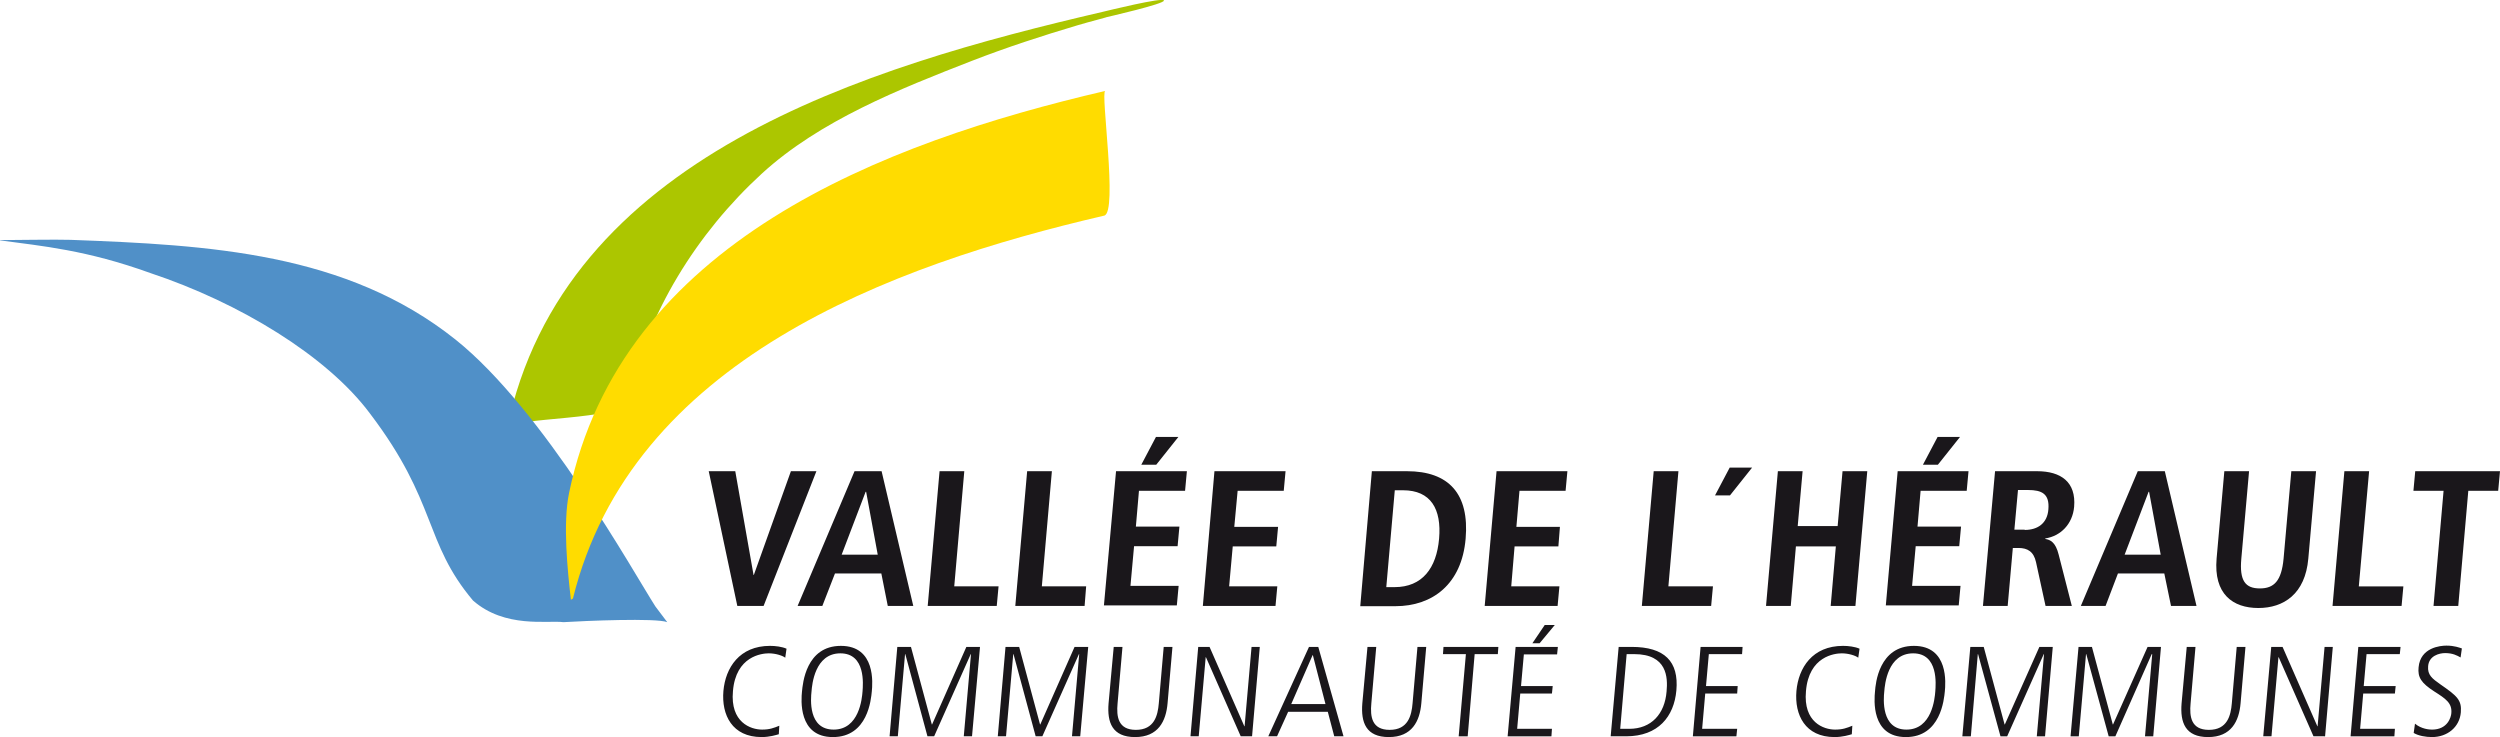
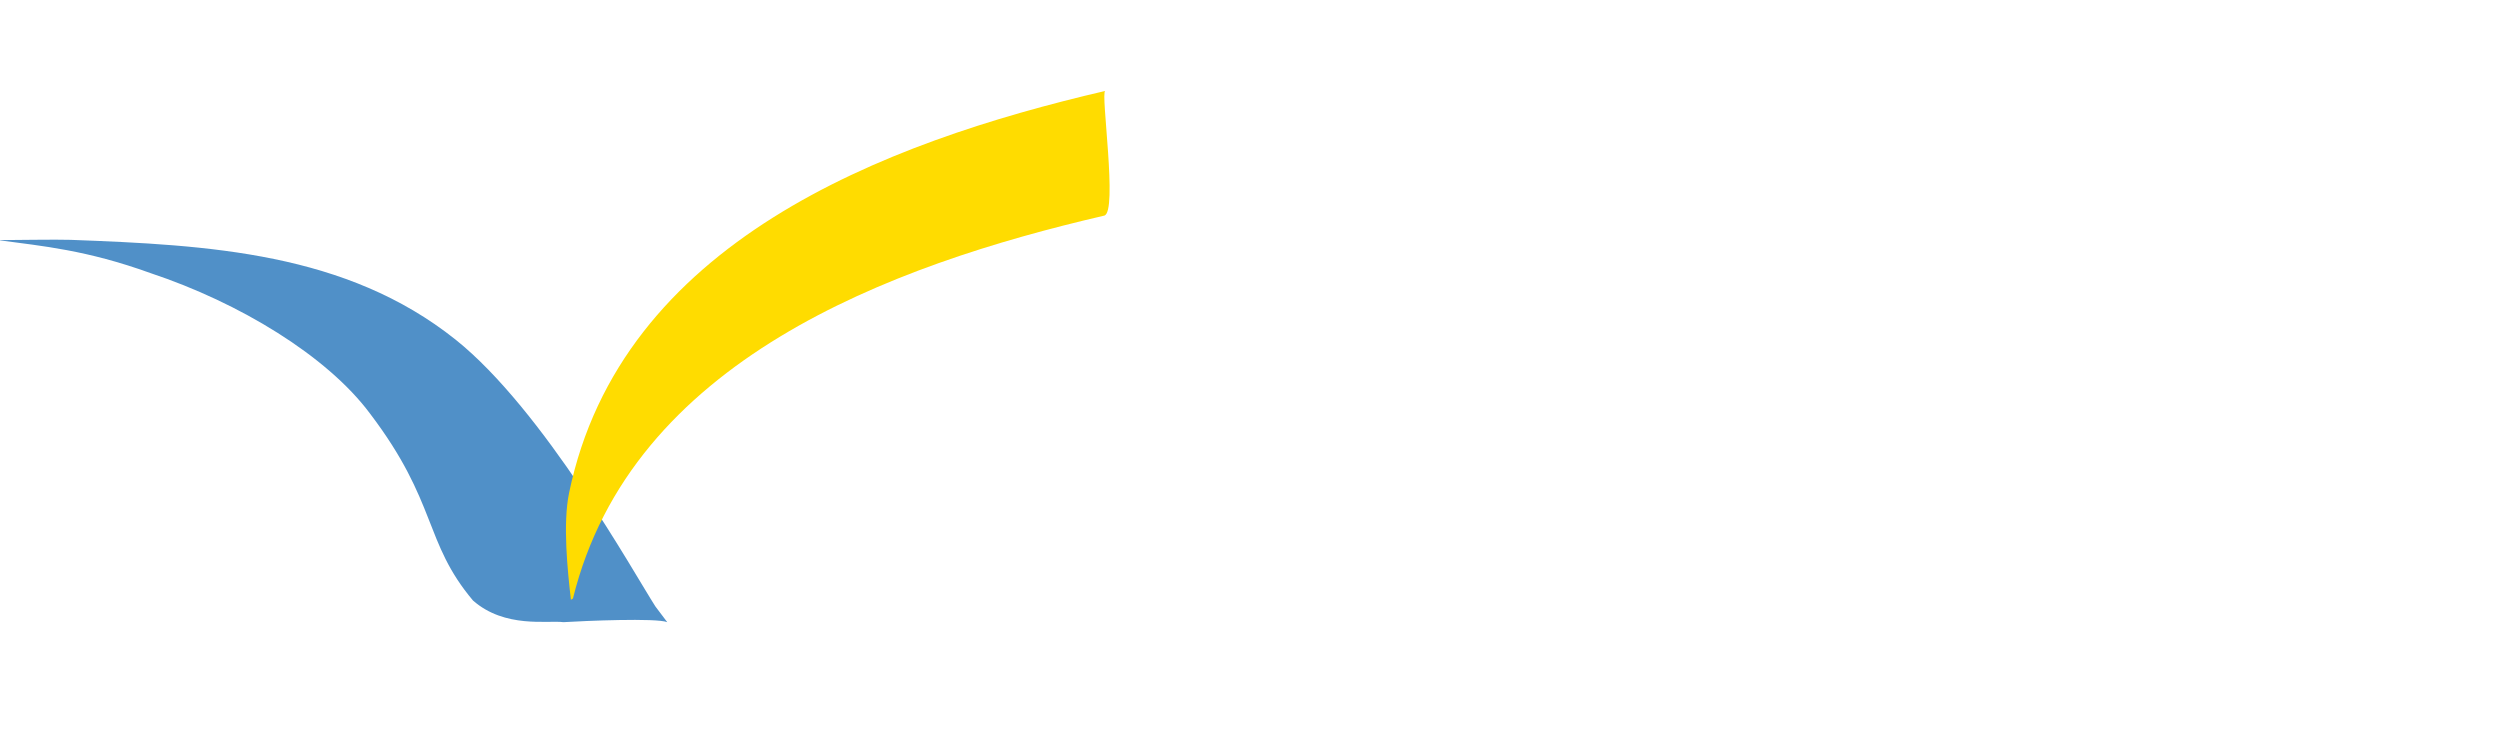
<svg xmlns="http://www.w3.org/2000/svg" xmlns:xlink="http://www.w3.org/1999/xlink" viewBox="0 0 970.4 286.1">
  <defs>
    <path id="a" d="M0 0h970.4v286.1H0z" />
  </defs>
  <clipPath id="b">
    <use xlink:href="#a" overflow="visible" />
  </clipPath>
-   <path clip-path="url(#b)" fill="#ACC600" d="M243.9 155.4c7-33.6 26.7-65 51.8-88 22.5-20.6 53.6-32.9 81.6-43.8 13.4-5.2 27.2-9.7 41-13.8 3.9-1.2 14.5-3.9 10.2-2.9 1.3-.3 23.6-5.4 23.3-6.7-.3-1.4-22.5 4.1-23.8 4.4C336 26 218.6 60.8 196.8 166.5c1-5 45.4-2.9 47.1-11.1" />
  <path clip-path="url(#b)" fill="#5090C8" d="M254.4 235.4c-8.3-12.9-43.4-76.3-77.6-103.6C134.4 98 81.1 95.1 27.4 93.1c-5.4-.2-22.5.1-27.4.1v.1C16.2 95.5 33.5 97 58.4 106c34.6 11.5 68.6 32.2 85.2 54.5 26.3 34.6 20.8 49.8 40 72.6 12.4 10.9 29 7.6 35.1 8.4 8.1-.5 36.1-1.7 40.3 0 0-.1-4-5.2-4.6-6.1" />
  <path clip-path="url(#b)" fill="#FFDC00" d="M222.4 232.3C245.1 140.2 345 103.1 428.6 83.7c5.4-1.2-1.5-48 .4-48.4-86.4 20.1-188 58.9-208.1 156-2.5 12-.6 30.1.7 41.5l.8-.5z" />
-   <path clip-path="url(#b)" fill="#1A171B" d="M275.1 182.9h10.3l7.1 40.3h.1l14.4-40.3h9.9l-20.5 52.3h-10.2zm65.6 32.4l-4.5-24.4h-.2l-9.3 24.4h14zm1.4 7.3h-18l-4.9 12.6h-9.6l22.1-52.3h10.5l12.3 52.3h-9.9l-2.5-12.6zm22.6-39.7h9.6l-3.9 44.7h17.2l-.7 7.6h-26.8zm34 0h9.6l-3.9 44.7h17.2l-.6 7.6h-26.9zm50-13.3h8.7l-8.6 10.8H443l5.7-10.8zm-15.5 13.3h27.5l-.7 7.6h-17.9l-1.2 13.9h16.9l-.7 7.6h-16.9l-1.4 15.4h18.7l-.7 7.6h-28.3l4.7-52.1zm38.2 0H499l-.7 7.6h-17.9l-1.3 14h17l-.7 7.6h-16.9l-1.4 15.5h18.7l-.7 7.6h-28.2zm66.7 45h3.2c10.8 0 16.3-7.4 17.3-18.8 1-11.5-3.2-18.8-14-18.8h-3.2l-3.3 37.6zm-5.6-45h13.6c16.3 0 24.3 8.8 22.8 26.2-1.5 17.6-12.8 26.2-27.3 26.2H528l4.5-52.4zm48.4 0h27.5l-.7 7.6h-17.9l-1.2 14h16.9l-.6 7.6h-17l-1.3 15.5h18.7l-.7 7.6h-28.3zm61 0h9.6l-3.9 44.7h17.3l-.7 7.6h-26.9zm29.5-1.4h8.7l-8.6 10.8h-5.8zm18.7 1.4h9.6l-1.9 21.3h15.5l1.9-21.3h9.6l-4.6 52.3h-9.6l2-23.1h-15.5l-2 23.1h-9.6zm62-13.3h8.7l-8.6 10.8h-5.8l5.7-10.8zm-15.5 13.3h27.5l-.7 7.6h-17.9l-1.2 13.9h16.9l-.7 7.6h-16.9l-1.4 15.4H761l-.7 7.6H732l4.6-52.1zm49.3 22.8c5.1 0 8.8-2.6 9.2-8 .5-6-2.5-7.5-7.9-7.5h-3.9l-1.4 15.4h4zm-11.5-22.8h16.3c9.3 0 15.2 4.2 14.4 13.8-.6 6.8-5.3 11.4-11.2 12.3v.2c1.9.3 4 1.2 5.2 6.1l5.1 19.9H794l-3.7-17c-.9-4.1-3.3-5.5-6.8-5.5h-2.2l-2 22.5h-9.6l4.7-52.3zm64.3 32.4l-4.5-24.4h-.2l-9.3 24.4h14zm1.4 7.3h-18l-4.8 12.6h-9.6l22.1-52.3h10.5l12.3 52.3h-9.9l-2.6-12.6zm32.9-39.7l-3 33.9c-.8 8.7 1.6 11.6 7.2 11.6 5.5 0 8.4-2.9 9.2-11.6l3-33.9h9.6l-3 33.9c-1.2 13.8-9.6 19.2-19.4 19.2-9.9 0-17.4-5.4-16.2-19.2l3-33.9h9.6zm37 0h9.6l-4 44.7h17.3l-.7 7.6h-26.8zm38.5 7.6h-11.7l.7-7.6h32.9l-.7 7.6h-11.6l-3.9 44.7h-9.6zM302.3 285c-1.1.3-3.5 1.1-6.7 1.1-11.4 0-15.6-8.6-14.8-17.9.8-9 6.2-17.5 18.1-17.5 2 0 4.6.3 6.4 1.1l-.5 3.5c-1-.8-3.7-1.7-6.4-1.7s-12.8 1.1-13.9 14.7c-1.1 12.1 6.9 14.9 11.3 14.9 2.9 0 4.5-.6 6.7-1.5l-.2 3.3zm21.3-1.8c9.9 0 11-12.1 11.2-14.8.2-2.7 1.3-14.8-8.6-14.8s-11 12.1-11.2 14.8c-.3 2.8-1.4 14.8 8.6 14.8m2.8-32.5c13.6 0 12.3 14.7 12 17.7-.3 3-1.5 17.7-15.1 17.7s-12.3-14.7-12-17.7c.3-3 1.5-17.7 15.1-17.7m21.9.4h5.3l8.1 30.1h.1l13.3-30.1h5.3l-3.1 34.7h-3.2l2.8-31.9h-.1l-14.2 31.9H360l-8.6-31.9h-.1l-2.8 31.9h-3.2zm42 0h5.3l8.1 30.1h.1l13.3-30.1h5.3l-3.1 34.7h-3.2l2.8-31.9h-.1l-14.2 31.9H402l-8.6-31.9h-.1l-2.8 31.9h-3.2zm42 0h3.4l-1.9 21.9c-.5 5.2.2 10.3 7.1 10.3 7.2 0 8.5-5.6 8.9-10.3l1.9-21.9h3.4l-1.9 21.9c-.6 6.9-3.6 13.1-12.6 13.1-8.9 0-10.9-5.7-10.3-13.1l2-21.9zm32.8 0h4.4l13.5 30.8h.1l2.7-30.8h3.2l-3 34.7h-4.4l-13.5-30.7h-.1l-2.7 30.7h-3.2zm36.1 22.2h13.3l-4.9-19h-.1l-8.3 19zm6.9-22.2h3.6l9.8 34.7h-3.6l-2.5-9.5H500l-4.3 9.5h-3.4l15.8-34.7zm22.7 0h3.4l-1.9 21.9c-.5 5.2.2 10.3 7.1 10.3 7.2 0 8.5-5.6 8.9-10.3l1.9-21.9h3.4l-1.9 21.9c-.6 6.9-3.6 13.1-12.6 13.1-8.9 0-10.9-5.7-10.3-13.1l2-21.9zm29.5 0h21.3l-.2 2.8h-9l-2.7 31.9h-3.5l2.8-31.9h-8.9zm43.2-8.5l-5.9 7.1h-2.8l4.8-7.1h3.9zm-15.2 8.5h16.4l-.3 2.9h-12.9l-1.1 12.3h12.3l-.3 2.9h-12.3l-1.2 13.7h13.5l-.2 2.9h-17l3.1-34.7zm40.6 31.8h3.5c8.6 0 13.8-5.8 14.5-14.5.5-5.4.3-14.5-12.6-14.5h-2.9l-2.5 29zm-.6-31.8h5c12.8 0 18.4 5.6 17.4 16.9-.9 10.1-7 17.8-19.5 17.8h-6l3.1-34.7zm31.8 0h16.3l-.2 2.8h-12.9l-1.1 12.4h12.3l-.2 2.9h-12.4l-1.2 13.7h13.6l-.3 2.9h-16.9zm58.7 33.9c-1.1.3-3.5 1.1-6.7 1.1-11.4 0-15.6-8.6-14.8-17.9.8-9 6.2-17.5 18.1-17.5 2 0 4.6.3 6.4 1.1l-.5 3.5c-1-.8-3.7-1.7-6.4-1.7s-12.8 1.1-13.9 14.7c-1.1 12.1 6.9 14.9 11.3 14.9 2.9 0 4.5-.6 6.7-1.5l-.2 3.3zm21.2-1.8c9.9 0 11-12.1 11.2-14.8.2-2.7 1.3-14.8-8.6-14.8s-11 12.1-11.2 14.8c-.3 2.8-1.3 14.8 8.6 14.8m2.9-32.5c13.6 0 12.3 14.7 12 17.7-.3 3-1.6 17.7-15.1 17.7-13.6 0-12.3-14.7-12-17.7.2-3 1.5-17.7 15.1-17.7m21.9.4h5.2l8.1 30.1h.1l13.4-30.1h5.2l-3 34.7h-3.2l2.8-31.9h-.1l-14.2 31.9h-2.6l-8.7-31.9h-.1l-2.7 31.9h-3.3zm42 0h5.2l8.1 30.1h.1l13.4-30.1h5.2l-3 34.7h-3.2l2.8-31.9h-.2l-14.1 31.9h-2.6l-8.7-31.9h-.1l-2.8 31.9h-3.2zm42 0h3.4l-1.9 21.9c-.5 5.2.2 10.3 7.1 10.3 7.2 0 8.5-5.6 8.9-10.3l1.9-21.9h3.4l-1.9 21.9c-.6 6.9-3.6 13.1-12.6 13.1-8.9 0-10.9-5.7-10.3-13.1l2-21.9zm32.8 0h4.4l13.5 30.8h.1l2.7-30.8h3.2l-3 34.7H898l-13.5-30.7h-.1l-2.7 30.7h-3.2zm33.8 0h16.4l-.3 2.8h-12.9l-1.1 12.4h12.4l-.3 2.9h-12.3l-1.2 13.7h13.5l-.2 2.9h-17zm22 29.8c2.5 2.1 5.6 2.3 6.6 2.3 6.2 0 7.4-5 7.5-6.3.4-4-2.2-5.7-6.6-8.5-5.1-3.3-6.5-5.5-6.1-9.4.7-7.7 8.5-8.4 10.8-8.4 3.1 0 5.1.8 6 1.1l-.5 3.5c-1.4-.8-3.1-1.7-6-1.7-2.2 0-6.3 1-6.6 5.1-.3 3.4 1.6 4.8 4.7 7 6.5 4.5 8.4 6.1 8 10.9-.5 5.8-5.3 9.6-11.2 9.6-2.4 0-5.3-.5-7.1-1.6l.5-3.6z" />
</svg>